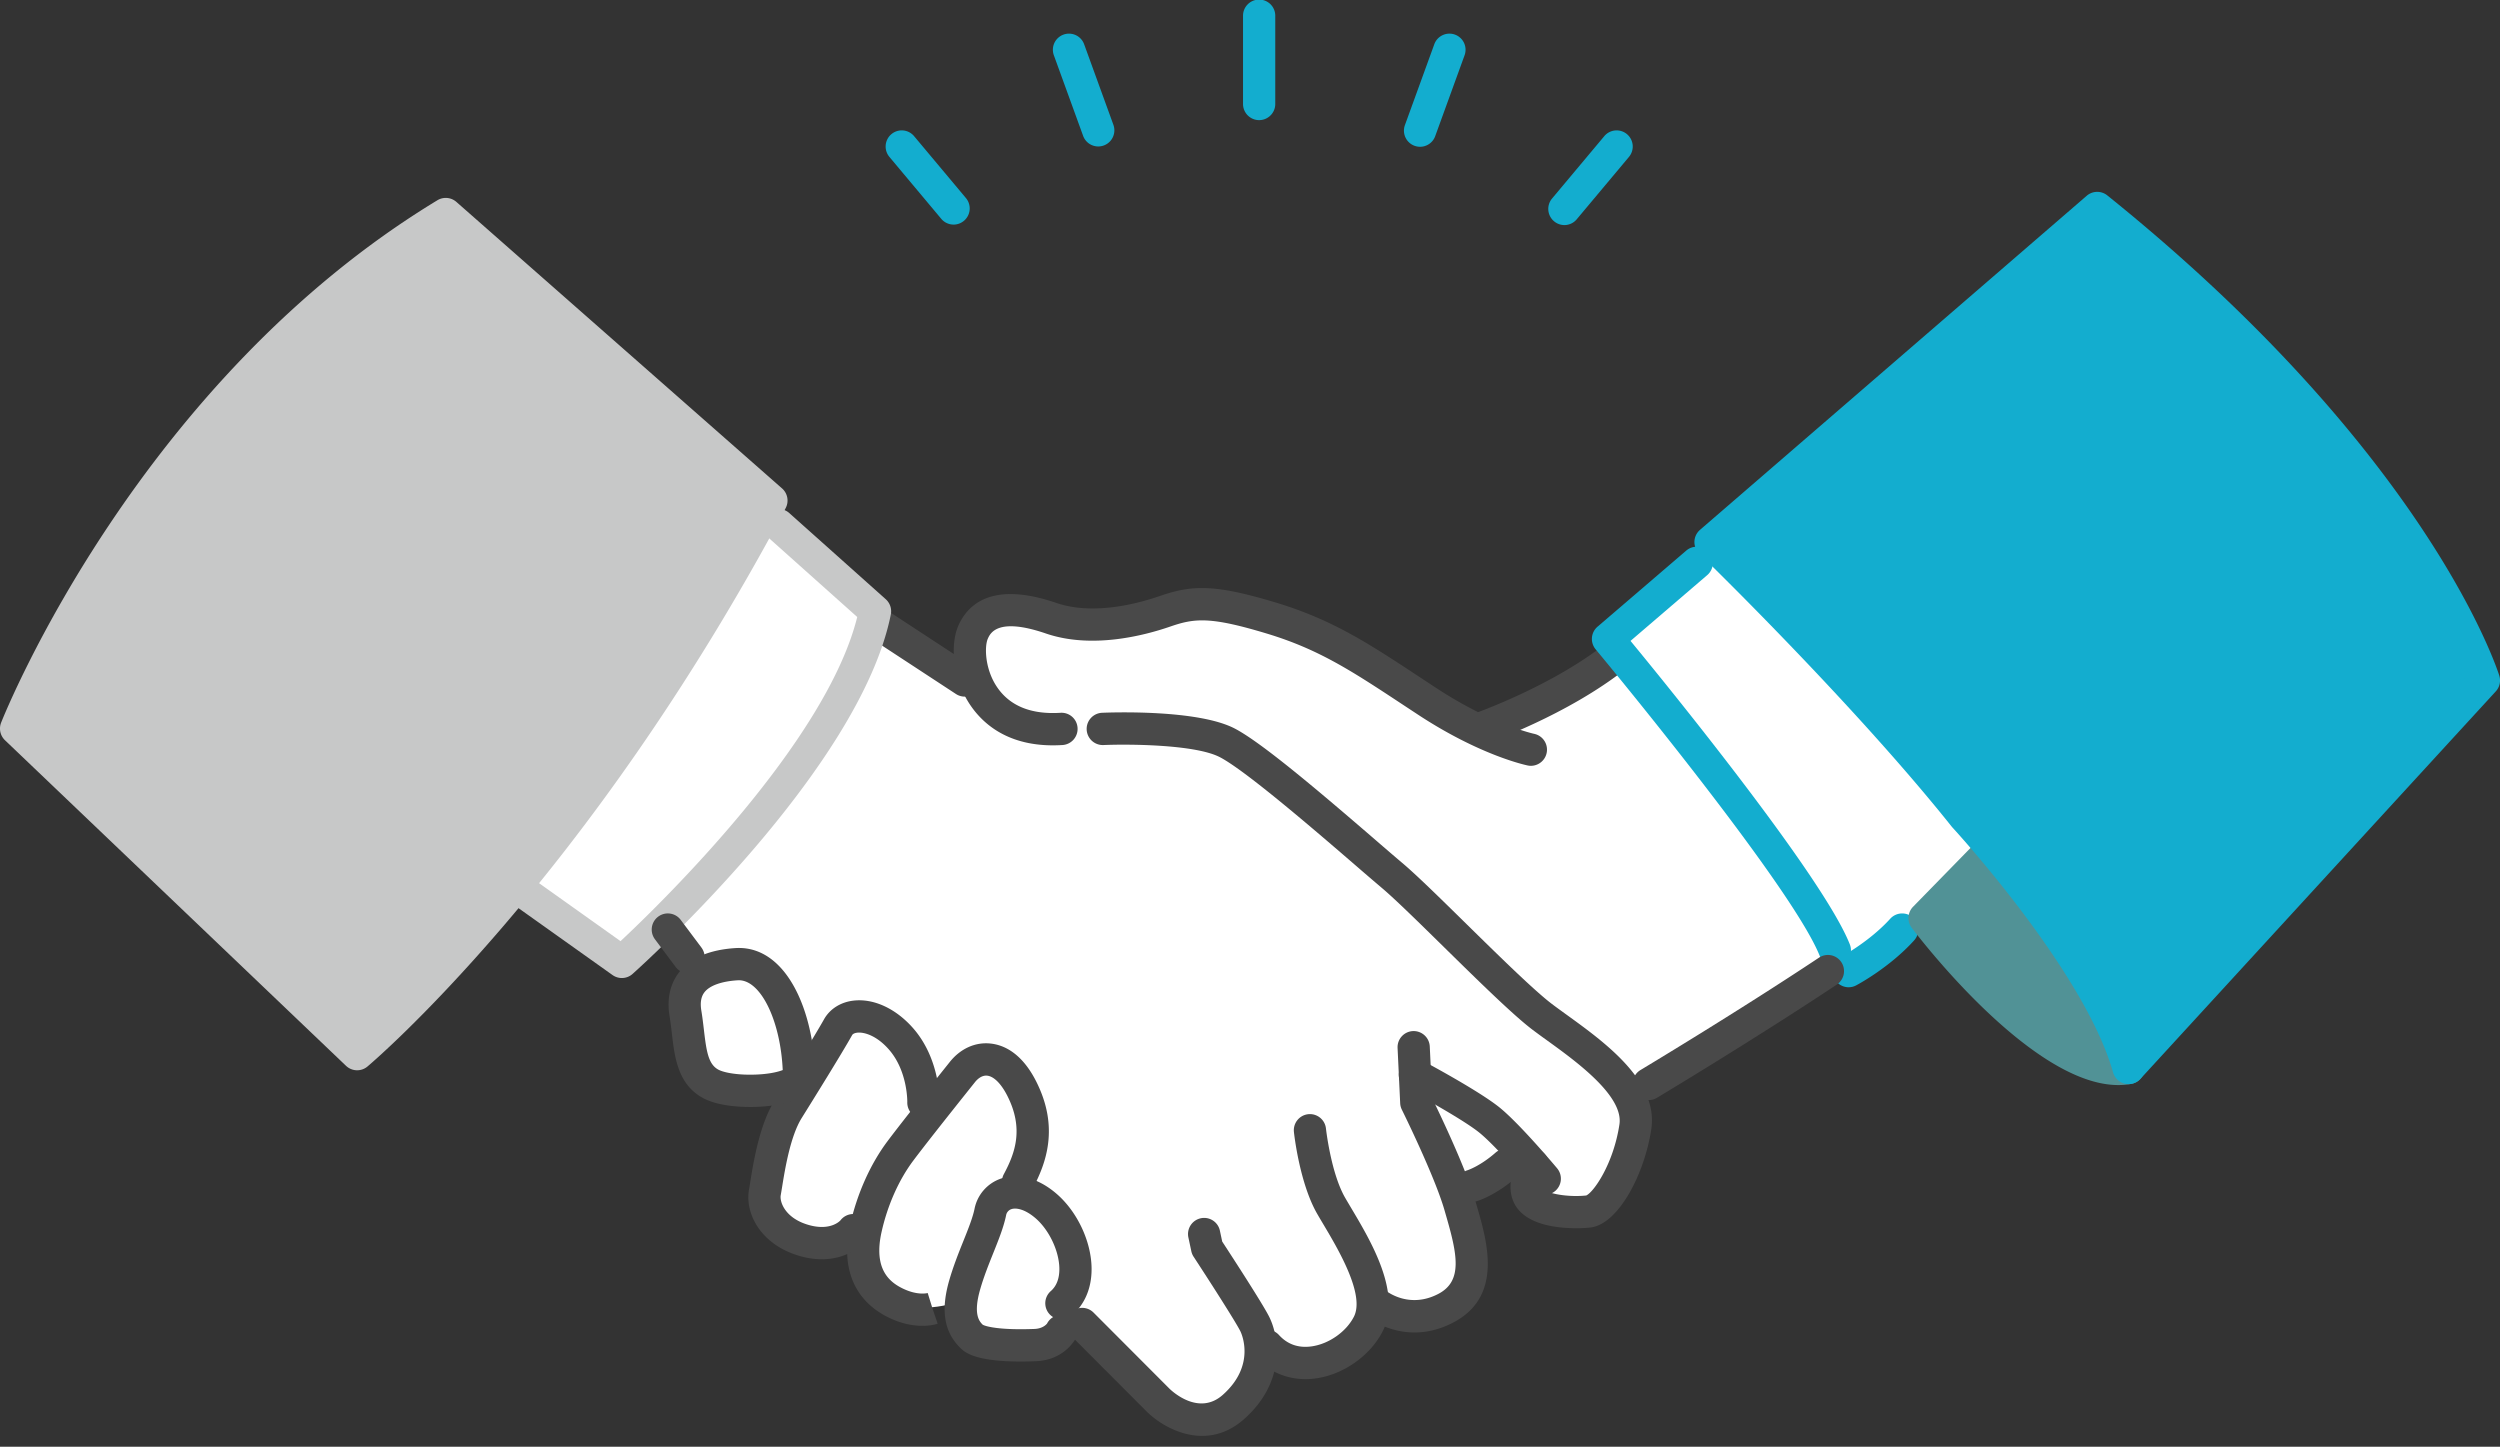
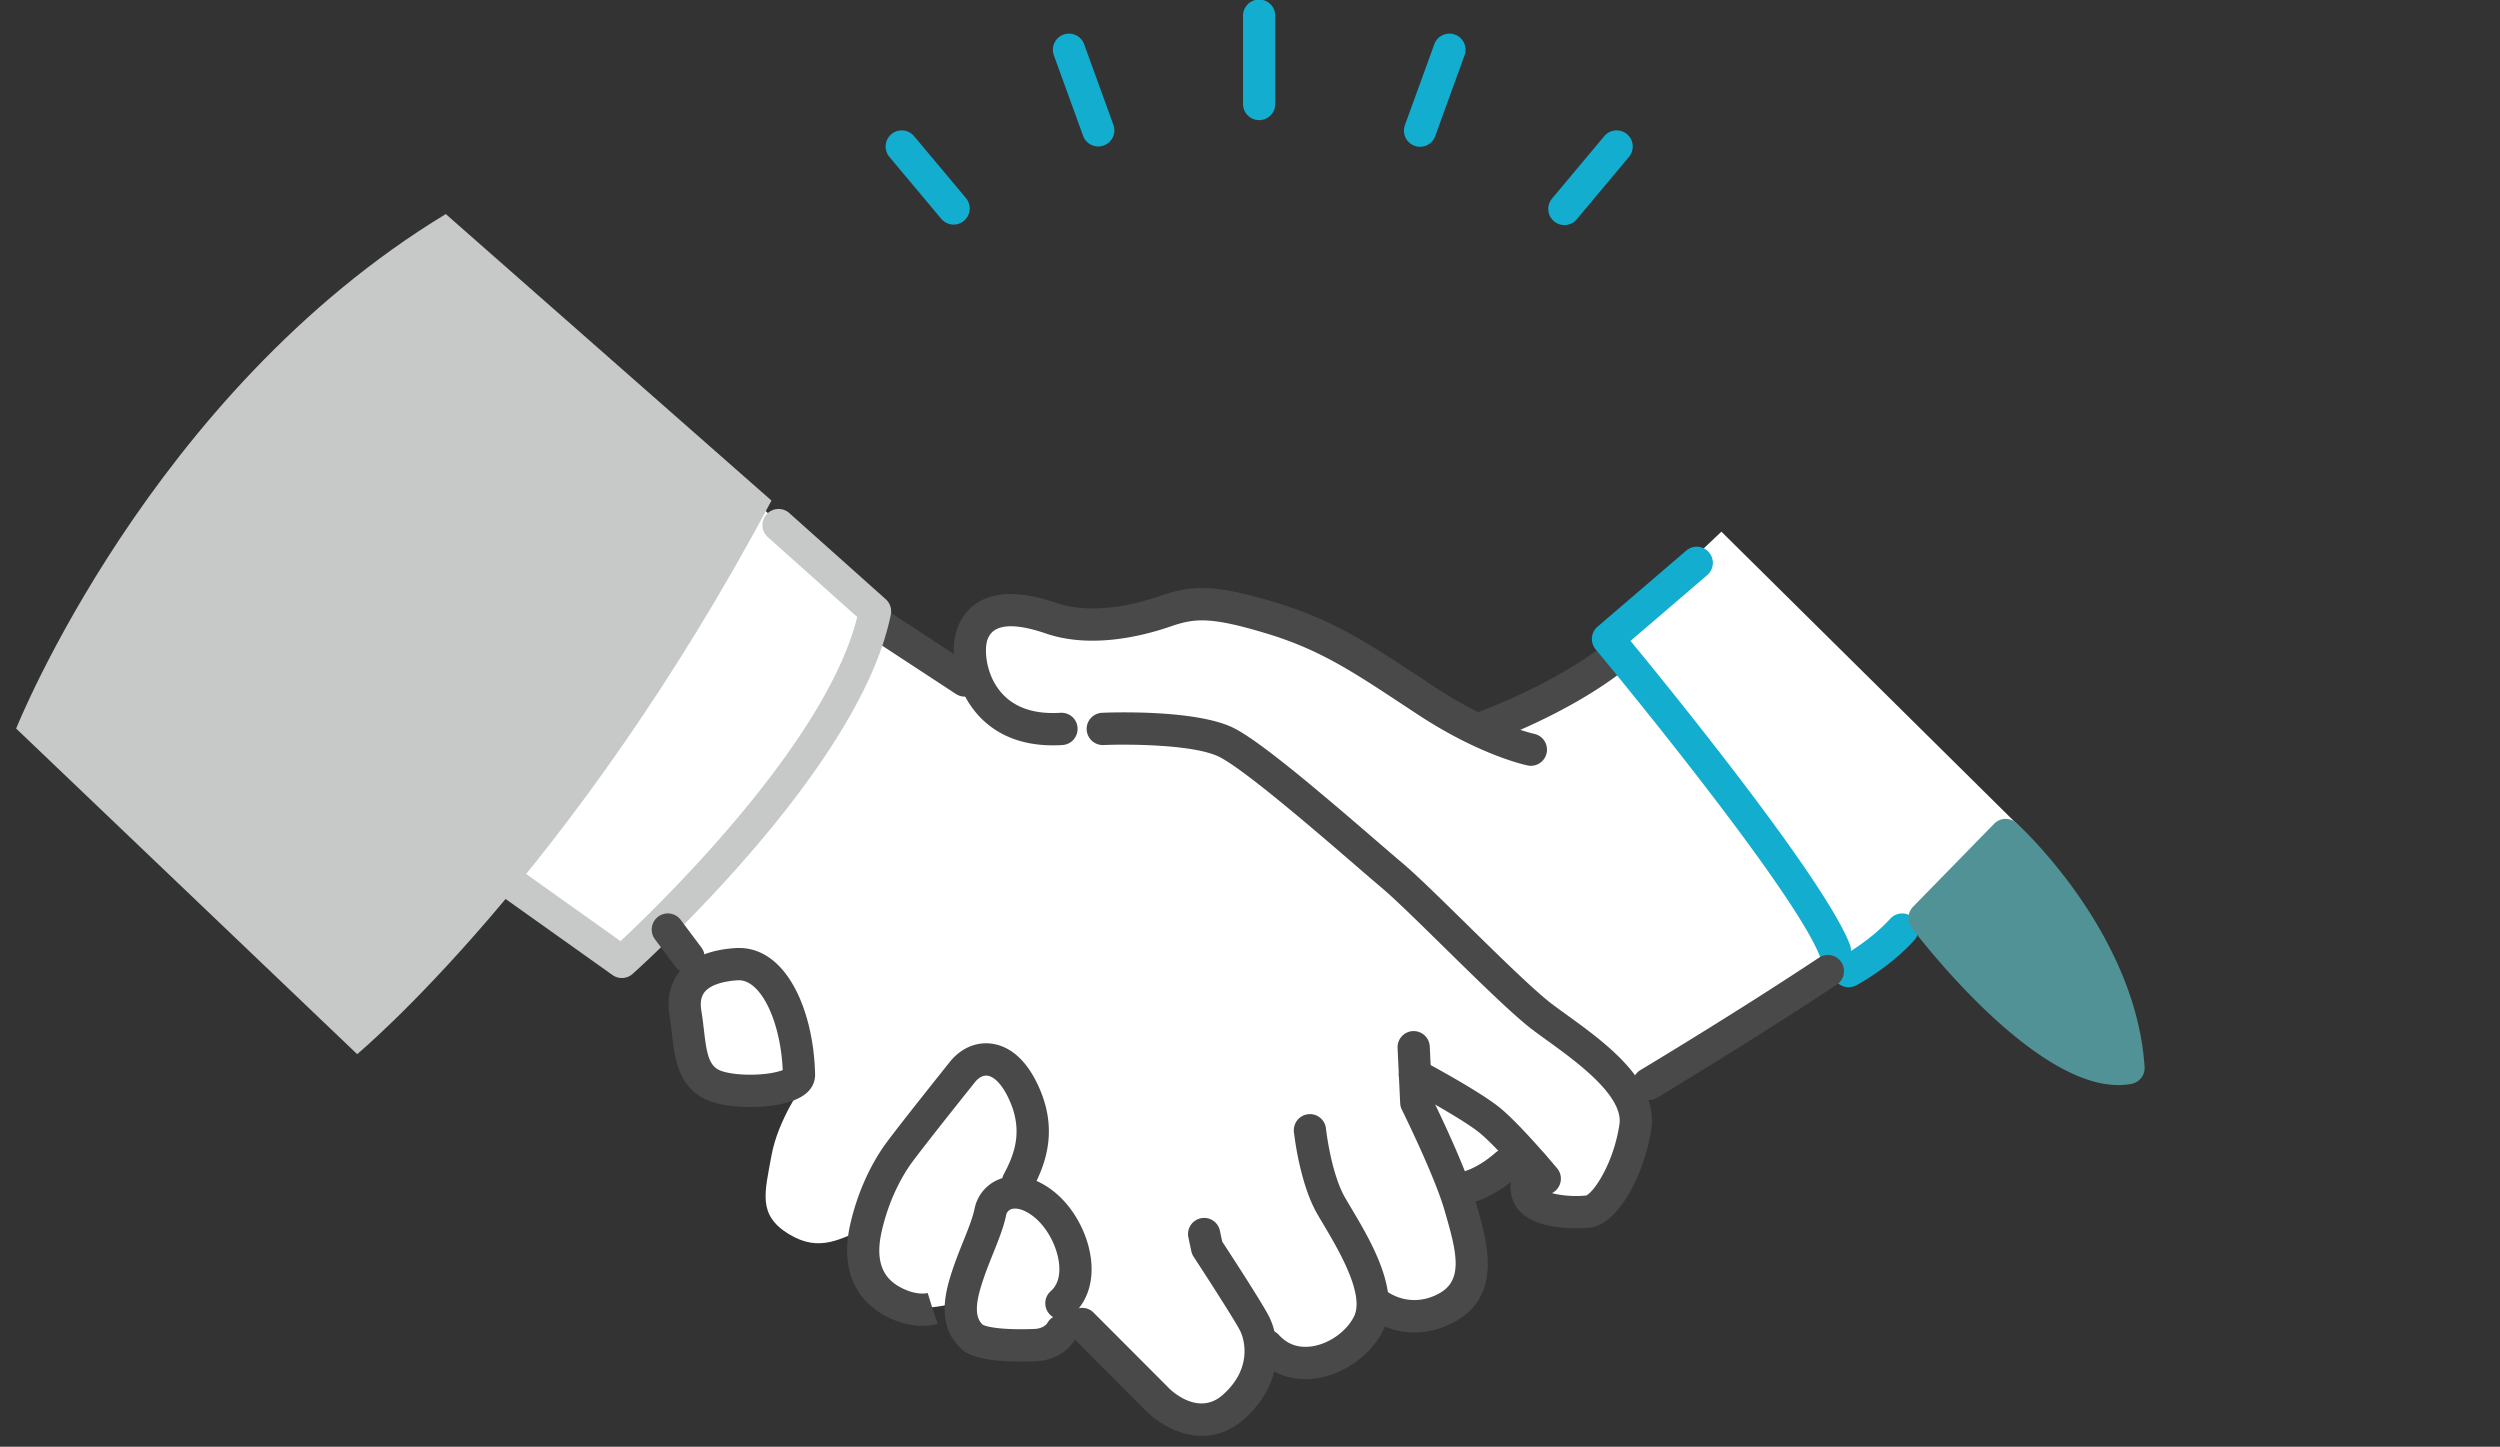
<svg xmlns="http://www.w3.org/2000/svg" width="216" height="125" fill="none">
  <rect width="100%" height="100%" fill="#333333" stroke="none" />
  <path d="M148.729 45.936l-9.801 9.27.708 1.462s-7.105 4.794-12.481 6.147c0 0-6.655-4.614-10.687-6.562-4.032-1.949-10.615-4.93-14.203-3.89-3.588 1.038-8.071 1.744-11.45 1.05-3.38-.694-9.083-1.854-6.295 5.913l-8.918-5.614v-.896l-9.555-8.756-23.203 31.003 10.882 8.045 2.822-4.057 3.802 5.26s-1.56 1.245-.954 4.464c.605 3.219 1.383 5.302 3.828 5.375 2.444.073 6.23-.497 6.23-.497s-2.229 3.028-2.801 6.202c-.572 3.174-1.217 5.111 1.498 6.769 2.716 1.658 4.495.33 6.655-.468 0 0-1.357 3.001 1.197 5.486 2.553 2.486 7.013.759 7.013.759s-.527 3.173 1.76 3.494c2.288.322 5.635 1.161 6.933-.9l1.79-.598s3.974 3.626 6.183 6.196c2.209 2.57 4.527 2.309 6.882.977 2.354-1.33 2.355-5.327 2.355-5.327s2.722 2.128 6.2 1.003c3.478-1.125 3.196-4.712 3.196-4.712s2.617 1.764 6.621.483c4.003-1.28.827-9.988.827-9.988s3.258-.984 5.736-3.445l.779.872s-1.966 3.547 2.319 4.159c4.285.611 4.761-1.426 5.425-3.073.663-1.646 1.988-5.69.623-7.048l17.287-10.589h1.79s4.832-3.61 6.562-5.38c1.731-1.772 8.131-7.175 8.131-7.175l-25.686-25.413v-.001z" fill="#fff" />
  <path d="M38.516 18.495l28.139 24.753c-17.233 32.393-35.797 47.83-35.797 47.83L1.395 62.947s11.535-28.94 37.121-44.453z" fill="#C7C8C8" />
-   <path d="M30.856 92.472c-.346 0-.692-.13-.96-.385L.432 63.958a1.398 1.398 0 01-.333-1.527c.478-1.2 12.003-29.554 37.694-45.13a1.39 1.39 0 011.639.145L67.57 42.199c.486.428.614 1.133.31 1.705-17.162 32.261-35.947 48.09-36.135 48.246a1.386 1.386 0 01-.889.322zM3.052 62.606l27.841 26.58c3.9-3.538 19.438-18.562 34.01-45.62L38.368 20.221C16.508 33.917 5.172 57.79 3.052 62.606z" fill="#C7C8C8" />
  <path d="M132.281 66.168a1.44 1.44 0 01-.278-.028c-.165-.034-4.094-.86-9.435-4.36l-1.415-.932c-4.327-2.854-7.185-4.74-11.675-6.1-4.914-1.488-6.26-1.34-8.365-.614-2.324.803-6.811 1.948-10.748.6-4.175-1.431-4.807-.018-5.015.446-.296.662-.274 2.64.824 4.226 1.11 1.606 2.945 2.337 5.45 2.18a1.386 1.386 0 011.477 1.305 1.394 1.394 0 01-1.302 1.48c-4.419.278-6.74-1.682-7.913-3.376-1.651-2.387-1.787-5.366-1.076-6.957.856-1.916 3.018-3.81 8.457-1.945 3.151 1.08 6.953.09 8.94-.597 2.813-.972 4.758-1.03 10.078.581 4.877 1.478 8.032 3.559 12.399 6.44.454.299.922.608 1.409.927 4.854 3.181 8.432 3.954 8.467 3.961a1.397 1.397 0 01-.279 2.762z" fill="#494949" />
  <path d="M127.807 64.374a1.394 1.394 0 01-.456-2.714c.067-.023 6.727-2.36 11.423-6.086a1.391 1.391 0 011.956.228 1.397 1.397 0 01-.227 1.96c-5.075 4.027-11.952 6.435-12.242 6.536a1.387 1.387 0 01-.454.077v-.001zm-44.453-4.186c-.261 0-.525-.073-.76-.227l-7.756-5.082a1.397 1.397 0 01-.404-1.931 1.39 1.39 0 011.927-.404l7.756 5.082a1.397 1.397 0 01-.763 2.563zm52.81 45.929c-1.446 0-3.784-.226-4.945-1.572-1.515-1.756-.165-4.299-.006-4.584a1.39 1.39 0 011.894-.535c.671.377.91 1.227.534 1.899-.311.572-.419 1.276-.316 1.394.347.402 2.124.741 3.724.571.619-.264 2.347-2.68 2.87-6.144.373-2.47-3.761-5.456-6.231-7.24a67.12 67.12 0 01-1.283-.94c-1.668-1.263-4.708-4.249-7.647-7.136-2.188-2.15-4.254-4.179-5.39-5.133a257.763 257.763 0 01-2.203-1.89c-3.339-2.881-9.552-8.246-11.78-9.393-2.157-1.111-7.981-1.13-10.044-1.042a1.394 1.394 0 01-.116-2.788c.835-.034 8.242-.295 11.433 1.349 2.327 1.199 7.364 5.479 12.323 9.76a250.86 250.86 0 002.175 1.866c1.219 1.024 3.323 3.091 5.55 5.28 2.743 2.693 5.851 5.748 7.376 6.901.367.279.786.58 1.233.904 3.369 2.433 7.983 5.766 7.356 9.92-.586 3.884-2.845 8.225-5.274 8.496a11.9 11.9 0 01-1.235.058l.002-.001zm-32.299 17.944c-2.029 0-3.845-1.162-4.786-2.1l-6.566-6.58a1.397 1.397 0 010-1.973 1.39 1.39 0 011.97 0l6.562 6.577c.246.24 2.536 2.362 4.596.538 2.931-2.595 1.586-5.387 1.527-5.504-.411-.824-2.641-4.3-4.039-6.436a1.385 1.385 0 01-.198-.474l-.255-1.196a1.395 1.395 0 011.072-1.655 1.39 1.39 0 011.651 1.073l.2.941c.73 1.117 3.494 5.366 4.059 6.498.889 1.783 1.432 5.651-2.174 8.844-1.192 1.055-2.442 1.447-3.619 1.447z" fill="#494949" />
  <path d="M112.791 119.156c-1.679 0-3.199-.67-4.346-1.933a1.398 1.398 0 01.092-1.971 1.39 1.39 0 011.966.093c.732.805 1.672 1.138 2.798.985 1.498-.201 3.011-1.258 3.677-2.569.972-1.911-1.377-5.859-2.639-7.98-.197-.33-.378-.635-.535-.909-1.523-2.65-1.99-6.89-2.009-7.07a1.393 1.393 0 011.236-1.535c.764-.08 1.45.472 1.532 1.238.005.038.426 3.838 1.653 5.975.152.263.326.555.514.872 1.752 2.944 4.399 7.393 2.729 10.676-1.074 2.112-3.401 3.746-5.788 4.068-.297.04-.591.06-.88.06z" fill="#494949" />
  <path d="M122.216 115.126c-2.465 0-4.14-1.374-4.238-1.455a1.398 1.398 0 01-.173-1.965 1.39 1.39 0 011.961-.174c.071.057 2.01 1.58 4.525.25 2.104-1.112 1.62-3.409.639-6.785l-.125-.434c-.851-2.959-3.656-8.631-3.685-8.688a1.39 1.39 0 01-.144-.555l-.225-4.774a1.394 1.394 0 011.325-1.46 1.397 1.397 0 011.456 1.328l.212 4.484c.584 1.196 2.917 6.042 3.736 8.892l.124.427c.899 3.096 2.257 7.775-2.013 10.033-1.221.645-2.365.876-3.375.876z" fill="#494949" />
  <path d="M133.471 103.234c-.398 0-.792-.169-1.067-.499-.03-.035-3.011-3.593-4.583-4.87-1.305-1.061-4.937-3.075-6.226-3.762a1.396 1.396 0 01-.576-1.887 1.39 1.39 0 011.882-.577c.199.106 4.893 2.611 6.674 4.058 1.779 1.447 4.833 5.092 4.962 5.247a1.396 1.396 0 01-1.066 2.29z" fill="#494949" />
  <path d="M53.727 84.501c-.281 0-.563-.085-.806-.258l-9.628-6.85a1.396 1.396 0 01-.329-1.946 1.39 1.39 0 011.941-.33l8.71 6.198c3.568-3.339 17.75-17.142 20.45-28.006l-7.723-6.898a1.397 1.397 0 01-.113-1.97 1.39 1.39 0 011.965-.113l8.335 7.445c.369.329.536.83.439 1.315-2.674 13.385-21.513 30.344-22.314 31.06a1.39 1.39 0 01-.926.354z" fill="#C7C8C8" />
  <path d="M158.532 83.506a1.393 1.393 0 01-1.296-.886c-2.381-6.068-19.204-26.317-19.374-26.52a1.398 1.398 0 01.164-1.954l7.669-6.577a1.39 1.39 0 011.962.153c.5.585.432 1.466-.152 1.968l-6.628 5.684c3.579 4.349 16.709 20.514 18.95 26.226a1.396 1.396 0 01-1.295 1.906z" fill="#13ADCF" />
  <path d="M159.722 85.3a1.397 1.397 0 01-.65-2.63c.027-.015 2.449-1.31 4.244-3.291a1.39 1.39 0 011.967-.096c.569.518.612 1.4.095 1.971-2.136 2.358-4.894 3.823-5.01 3.885a1.38 1.38 0 01-.646.16z" fill="#13ADCF" />
  <path d="M142.449 95.047a1.397 1.397 0 01-.716-2.593c.082-.05 8.307-4.98 15.429-9.713a1.39 1.39 0 011.93.392 1.398 1.398 0 01-.391 1.934c-7.178 4.769-15.457 9.732-15.539 9.782a1.384 1.384 0 01-.713.198zm-15.232 8.785a1.394 1.394 0 01-.41-2.728c.042-.014 1.112-.376 2.403-1.51a1.39 1.39 0 011.964.13 1.398 1.398 0 01-.129 1.969c-1.768 1.553-3.266 2.031-3.43 2.081a1.423 1.423 0 01-.399.059l.001-.001zM59.492 84.103a1.39 1.39 0 01-1.115-.558l-1.79-2.392a1.397 1.397 0 01.278-1.953 1.39 1.39 0 011.95.28l1.79 2.391a1.397 1.397 0 01-1.113 2.232zm28.673 33.534c-4 0-4.85-.839-5.191-1.174-1.404-1.382-1.709-3.239-.959-5.845.355-1.231.817-2.386 1.225-3.404.413-1.029.802-2.003.959-2.767a3.468 3.468 0 012.274-2.613c1.484-.512 3.227-.046 4.78 1.28 1.815 1.546 3.044 4.154 3.06 6.49.011 1.668-.574 3.068-1.692 4.047-.062.056-.13.104-.198.146.627.377.86 1.184.516 1.842-.1.191-1.045 1.875-3.447 1.97-.477.019-.919.028-1.327.028zm-3.26-3.185c.24.15 1.468.486 4.476.369.783-.031 1.088-.471 1.09-.474a1.38 1.38 0 01.517-.55 1.396 1.396 0 01-.199-2.246c.497-.436.746-1.085.74-1.928-.01-1.522-.885-3.367-2.078-4.385-.913-.777-1.669-.905-2.072-.766a.68.68 0 00-.453.536c-.207 1.01-.642 2.096-1.103 3.245-.402 1.004-.818 2.042-1.133 3.137-.624 2.168-.077 2.774.214 3.061v.001z" fill="#494949" />
  <path d="M79.7 114.552c-.735 0-1.73-.145-2.872-.693-3.007-1.441-4.208-4.285-3.382-8.008.596-2.684 1.743-5.256 3.23-7.244.865-1.155 2.73-3.528 5.394-6.862.914-1.144 2.195-1.724 3.508-1.584 1.105.115 2.688.777 3.95 3.276 2.005 3.976.87 7.073-.342 9.327a1.391 1.391 0 01-1.886.566 1.398 1.398 0 01-.565-1.89c.994-1.849 1.72-3.945.308-6.743-.534-1.059-1.172-1.7-1.752-1.76-.504-.054-.9.368-1.047.552-2.646 3.312-4.492 5.66-5.34 6.792-1.255 1.677-2.228 3.87-2.74 6.175-.718 3.234.72 4.337 1.865 4.886 1.26.604 2.091.385 2.125.376l.412 1.332.447 1.321c-.094.032-.57.18-1.314.18l.001.001z" fill="#494949" />
-   <path d="M71.007 108.8a6.77 6.77 0 01-1.719-.23c-3.476-.907-4.951-3.659-4.574-5.788.03-.167.063-.374.101-.612.28-1.743.803-4.987 2.09-7.049.788-1.265 3.43-5.514 4.286-7.044.51-.913 1.454-1.506 2.59-1.627 1.723-.188 3.626.7 5.095 2.366 2.393 2.715 2.302 6.34 2.297 6.492a1.4 1.4 0 01-1.438 1.349 1.394 1.394 0 01-1.345-1.44c0-.021.046-2.686-1.602-4.555-1.027-1.166-2.103-1.505-2.711-1.439-.133.015-.37.061-.456.216-.862 1.542-3.333 5.521-4.356 7.16-.988 1.585-1.451 4.466-1.7 6.015-.042.254-.078.476-.11.656-.103.58.393 2.041 2.535 2.6 1.834.477 2.617-.421 2.624-.43a1.391 1.391 0 011.952-.262c.61.467.728 1.342.262 1.955-.537.704-1.853 1.667-3.821 1.667z" fill="#494949" />
  <path d="M64.805 95.643c-.98 0-2.81-.1-4.046-.762-2.194-1.176-2.468-3.521-2.71-5.59a32.536 32.536 0 00-.2-1.51c-.308-1.871.29-3.099.846-3.799.976-1.23 2.608-1.925 4.852-2.068.097-.006.194-.01.29-.01 4.178 0 6.477 5.503 6.588 10.94a2.03 2.03 0 01-.603 1.464c-1.177 1.205-3.9 1.336-5.016 1.336v-.001zm-.969-10.949c-.036 0-.074.002-.111.004-1.386.088-2.398.45-2.85 1.02-.303.382-.394.907-.278 1.609.094.567.157 1.112.219 1.64.221 1.894.388 2.988 1.257 3.454.372.2 1.31.432 2.733.432 1.424 0 2.37-.22 2.822-.4-.194-4.25-1.885-7.759-3.79-7.759h-.002z" fill="#494949" />
  <path d="M108.791 10.38a1.394 1.394 0 01-1.393-1.396v-7.59a1.393 1.393 0 112.785 0v7.59c0 .77-.623 1.395-1.392 1.395zm-13.902 2.275a1.393 1.393 0 01-1.308-.919l-2.528-6.96a1.392 1.392 0 112.616-.954l2.528 6.96a1.395 1.395 0 01-1.308 1.873zm27.805.027a1.395 1.395 0 01-1.309-1.872l2.539-6.988a1.391 1.391 0 112.616.953l-2.538 6.989c-.206.567-.74.918-1.308.918zm12.467 6.765a1.398 1.398 0 01-1.066-2.292l4.515-5.391a1.39 1.39 0 011.961-.172c.589.495.666 1.375.171 1.965l-4.514 5.391c-.275.33-.67.499-1.068.499h.001zm-52.769-.042a1.39 1.39 0 01-1.067-.498l-4.48-5.35a1.397 1.397 0 01.171-1.965 1.39 1.39 0 011.962.172l4.48 5.35a1.397 1.397 0 01-1.066 2.292z" fill="#13ADCF" />
  <path d="M173.291 72.145l-7.01 7.175s10.805 14.22 17.622 12.954c-.726-11.104-10.612-20.129-10.612-20.129z" fill="#519296" />
  <path d="M183.012 93.749h-.001c-7.304-.001-16.78-12.193-17.836-13.583a1.397 1.397 0 01.113-1.821l7.009-7.175a1.39 1.39 0 011.932-.055c.421.384 10.311 9.535 11.064 21.068a1.396 1.396 0 01-1.135 1.463 6.3 6.3 0 01-1.146.103zM168.133 79.42c3.023 3.748 9.619 10.85 14.231 11.491-1.109-7.8-6.777-14.404-9.058-16.786l-5.173 5.295z" fill="#519296" />
-   <path d="M181.202 17.974l-33.409 28.863s13.247 12.825 21.925 23.715c0 0 11.613 12.556 14.191 21.723l30.703-33.48s-5.909-18.698-33.409-40.82l-.001-.001z" fill="#13ADCF" />
-   <path d="M183.907 93.668a1.393 1.393 0 01-1.34-1.017c-2.459-8.742-13.759-21.03-13.872-21.152a1.04 1.04 0 01-.067-.078c-8.524-10.696-21.672-23.455-21.804-23.583a1.395 1.395 0 01.058-2.06l33.409-28.863a1.39 1.39 0 011.781-.031c27.512 22.132 33.619 40.707 33.865 41.487.151.477.036.998-.302 1.365l-30.703 33.48c-.266.292-.64.452-1.025.452zm-13.135-24.027c.776.843 10.163 11.148 13.69 19.966l28.548-31.13c-1.412-3.6-8.734-19.883-31.78-38.687l-31.382 27.111c3.356 3.314 13.738 13.73 20.924 22.74z" fill="#13ADCF" />
</svg>